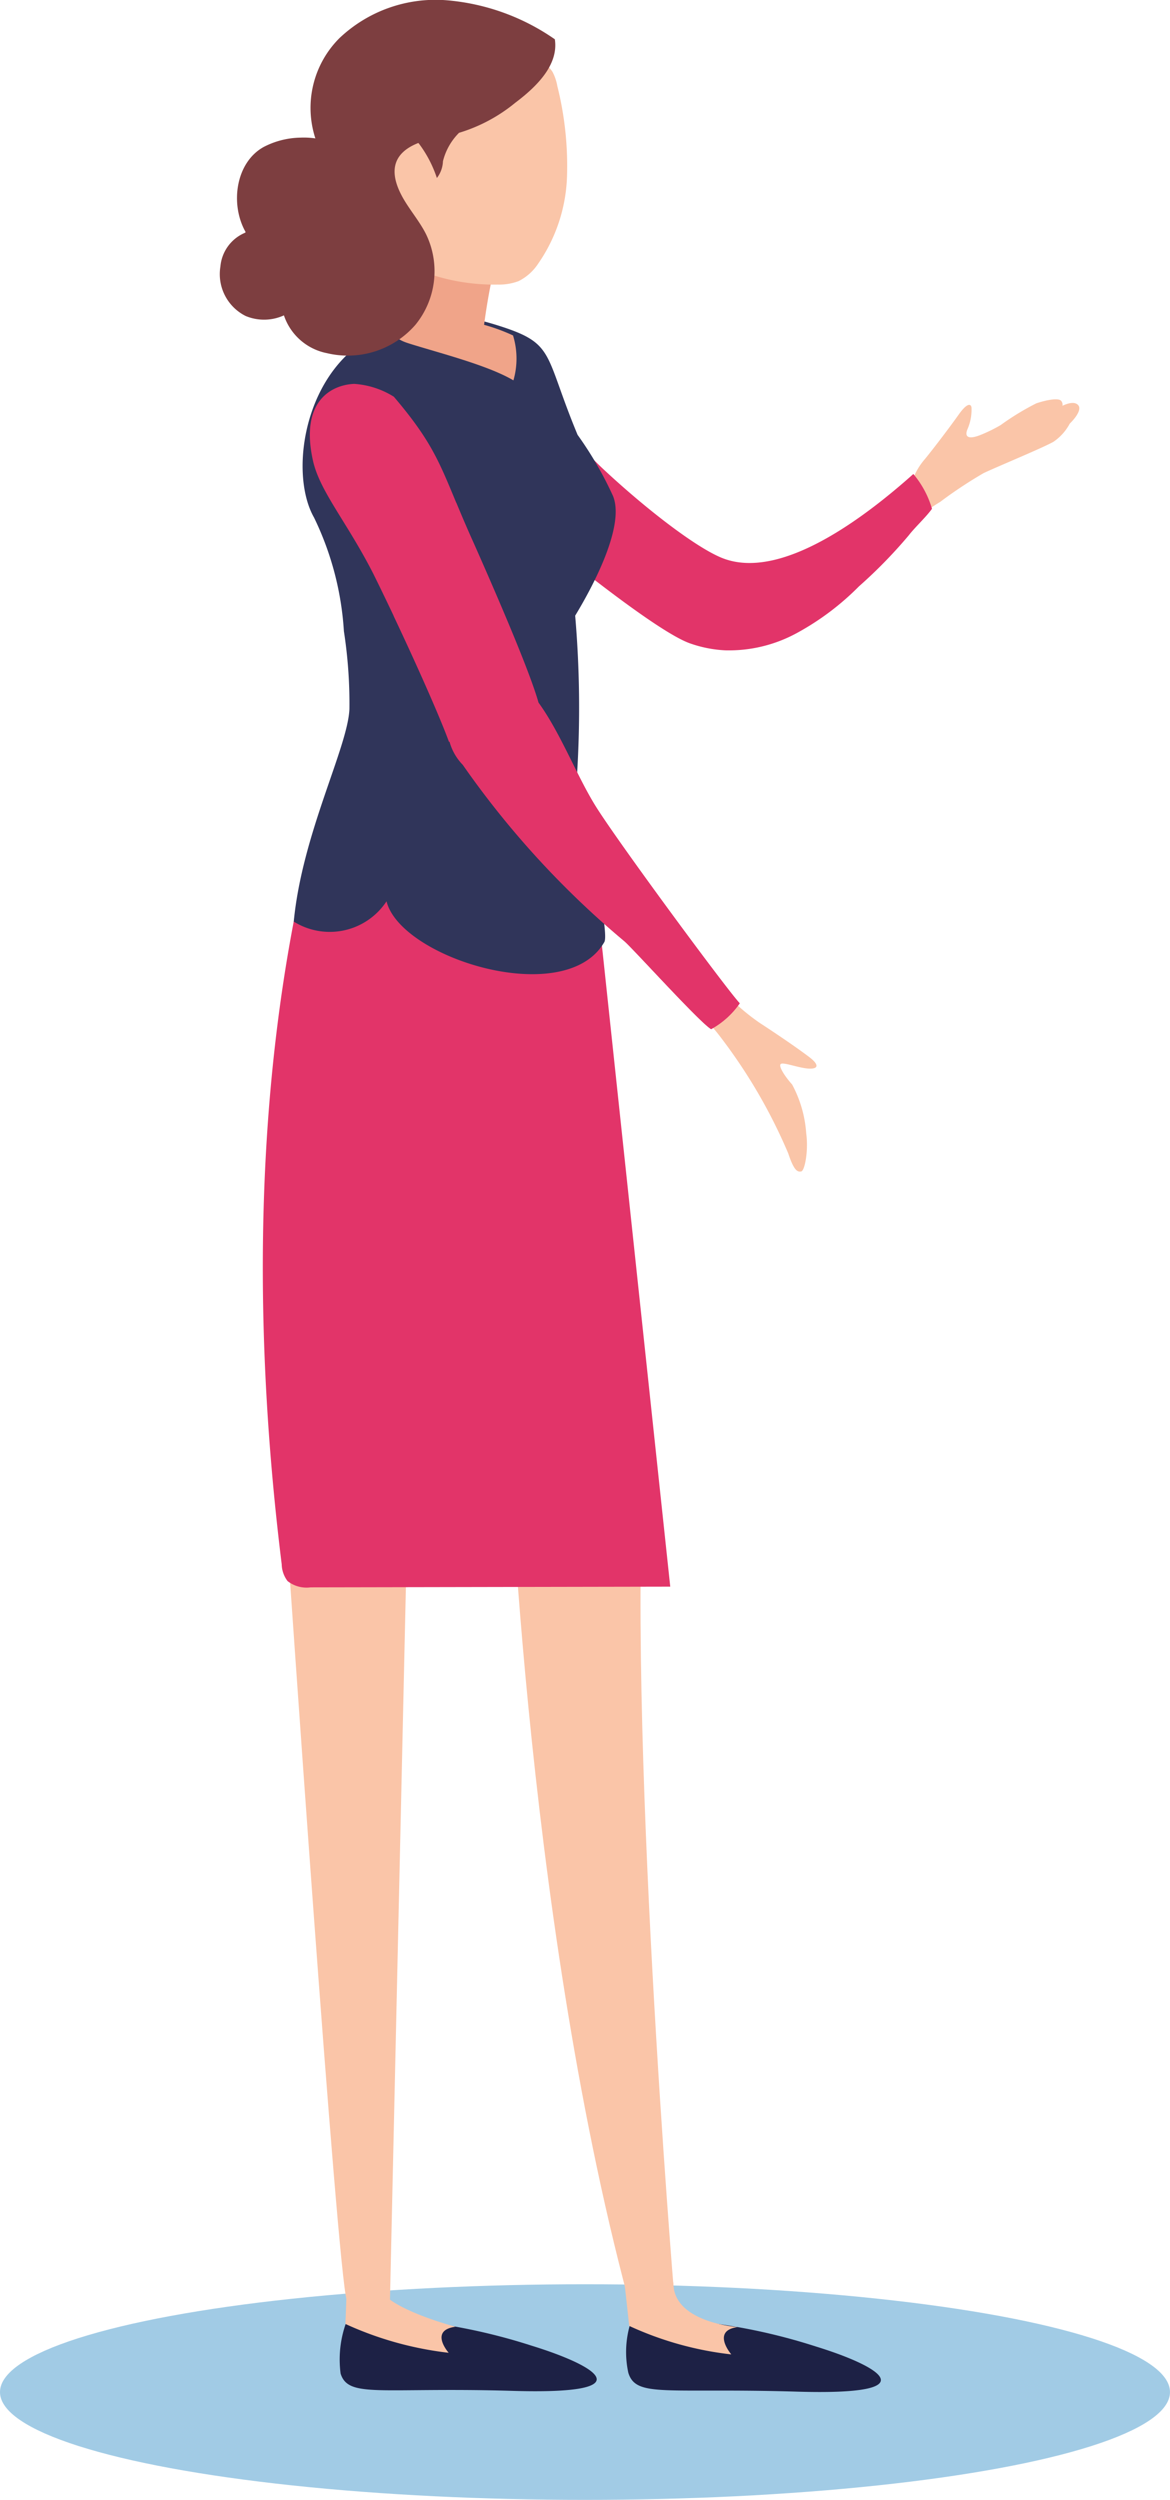
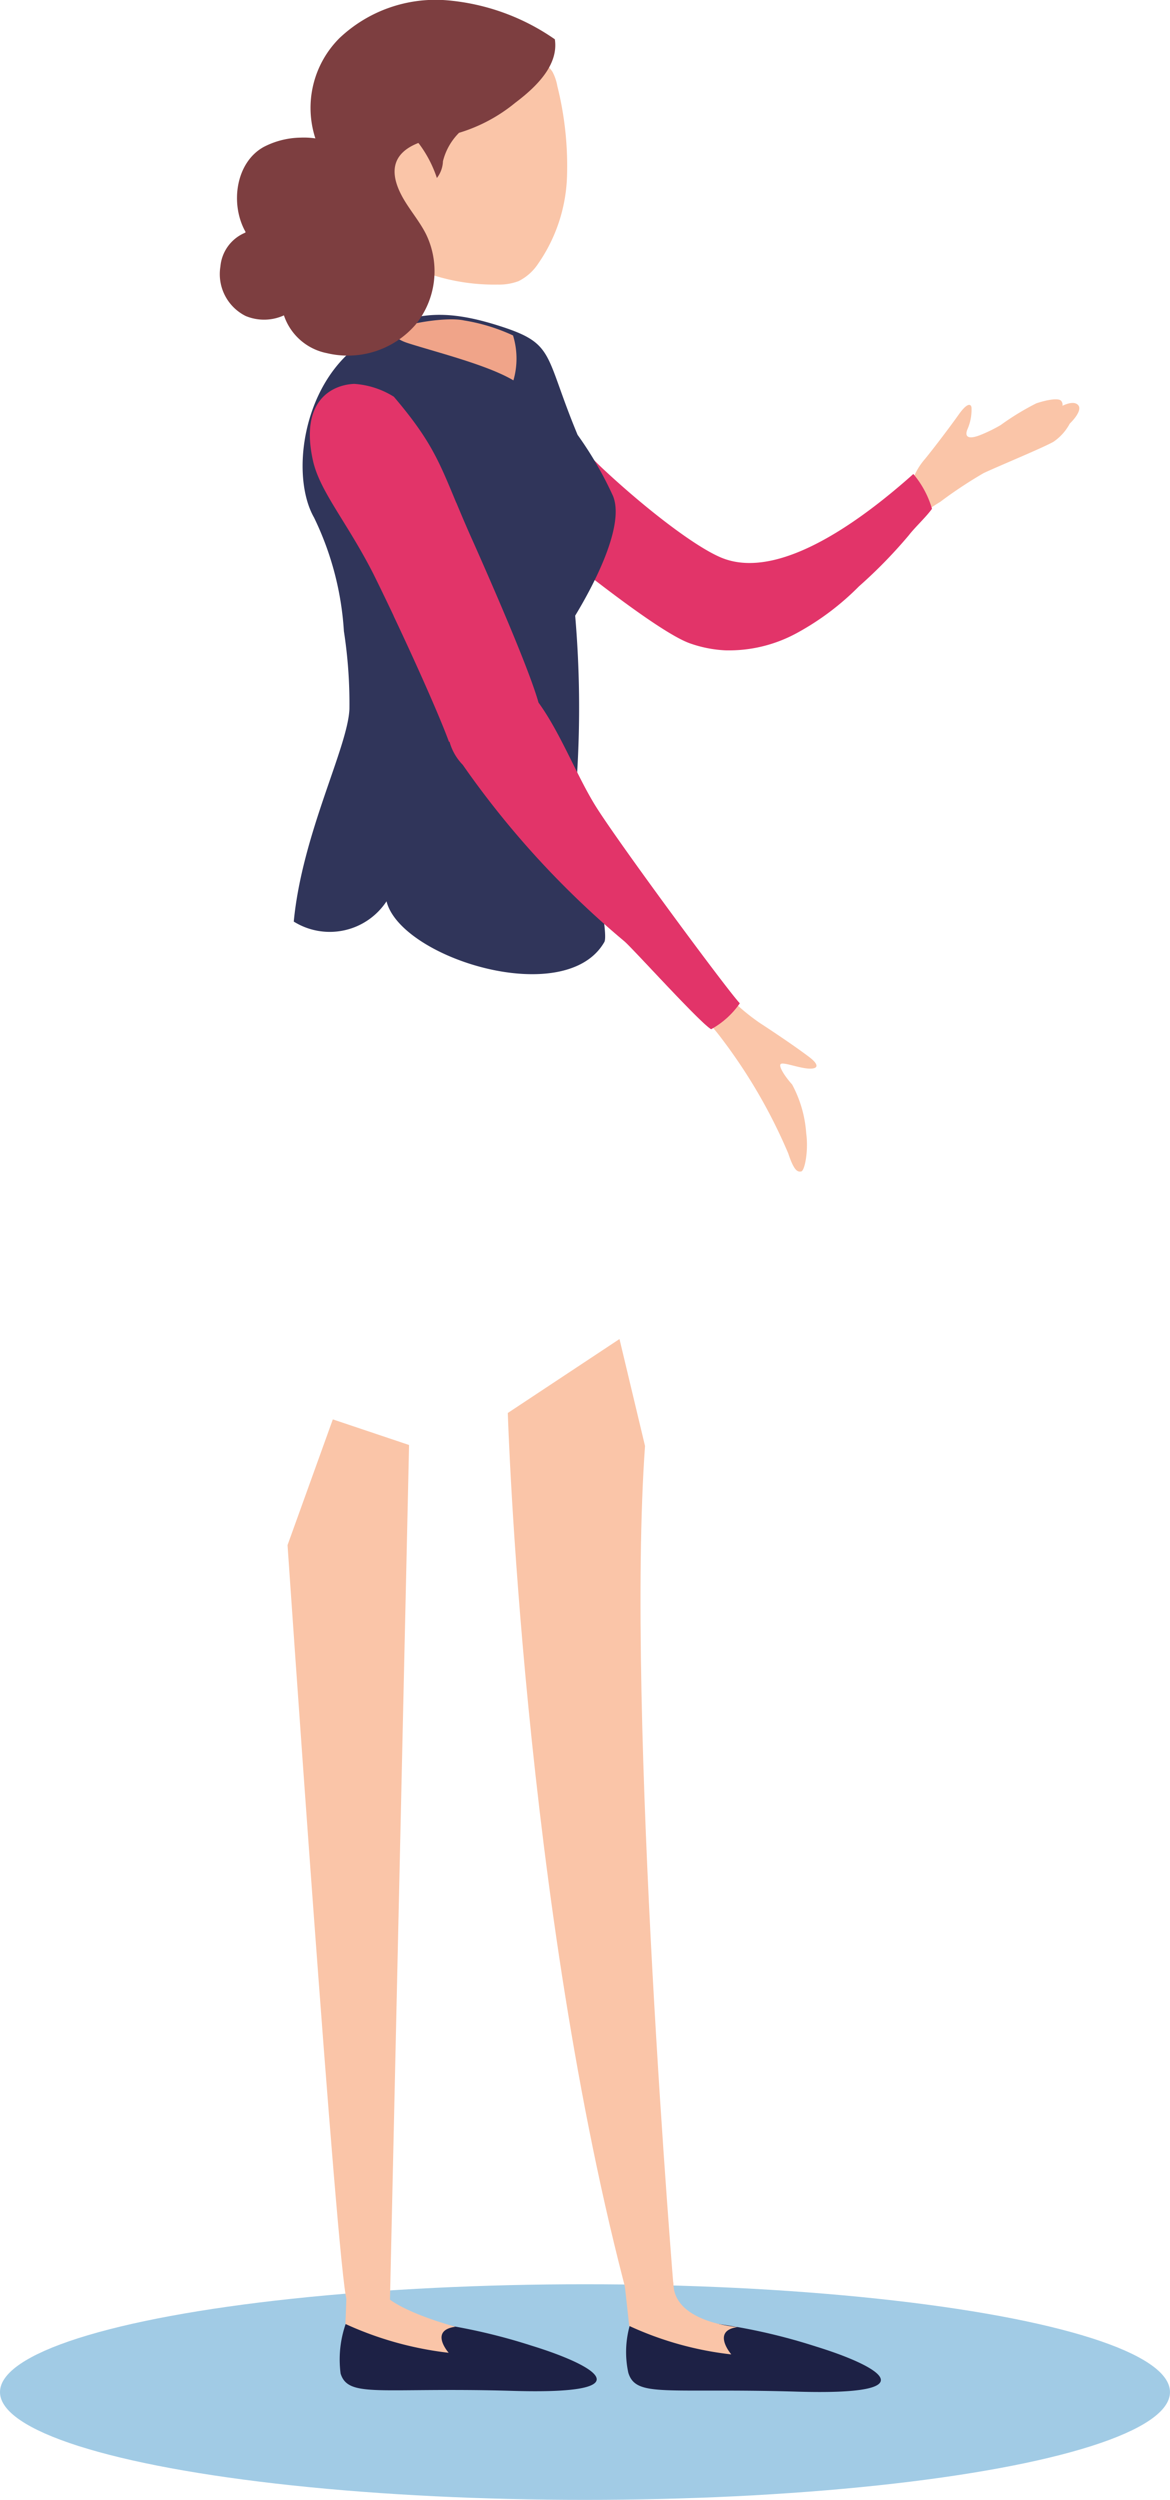
<svg xmlns="http://www.w3.org/2000/svg" width="72.811" height="155.487" viewBox="0 0 72.811 155.487">
  <g transform="translate(13561.67 14839.474)">
    <g transform="translate(-13561.67 -14697.398)" style="isolation:isolate">
      <ellipse cx="36.405" cy="6.706" rx="36.405" ry="6.706" transform="translate(0 0)" fill="#a1cbe5" style="mix-blend-mode:multiply;isolation:isolate" />
    </g>
    <g transform="translate(-13548 -14839.475)">
      <path d="M411.2,622.971c-.258-.4-1.008,0-1.008,0a.366.366,0,0,0-.082-.309c-.171-.2-.938-.049-1.547.156a16.221,16.221,0,0,0-2.216,1.351,9.4,9.4,0,0,1-1.3.633c-.844.321-.937,0-.75-.412a3.035,3.035,0,0,0,.234-1.327c-.047-.229-.281-.275-.8.458s-1.534,2.073-2.086,2.747a4.228,4.228,0,0,0-.82,1.419l-1.265,1.007,1.359,1.419a15.066,15.066,0,0,1,1.656-1.16,27.434,27.434,0,0,1,2.718-1.8c1.078-.5,3.578-1.525,4.328-1.937a3.146,3.146,0,0,0,1.024-1.135C411.12,623.613,411.338,623.187,411.2,622.971Z" transform="translate(-357.743 -597.73)" fill="#fac5a8" />
      <path d="M358.207,619.033c3.107-1.4,9.486,5.478,10.816,6.724,2.711,2.537,5.861,4.956,7.476,5.589,3.67,1.439,8.92-2.6,11.873-5.234a5.939,5.939,0,0,1,1.161,2.163c-.359.506-1.068,1.159-1.446,1.652a30.124,30.124,0,0,1-3.1,3.174,16.586,16.586,0,0,1-3.835,2.887,8.826,8.826,0,0,1-4.488,1.092,7.74,7.74,0,0,1-2.182-.43c-2.76-.966-12.561-9.284-13.614-10.228C357.138,623.078,356.178,619.945,358.207,619.033Z" transform="translate(-345.203 -596.629)" fill="#e23469" />
      <g transform="translate(4.224 83.286)">
        <g transform="translate(21.075 61.164)">
          <path d="M387.9,793.911a36.405,36.405,0,0,0-6.844-1.5,4.368,4.368,0,0,1-4.671,0,6.09,6.09,0,0,0-.148,3.14c.488,1.558,2.3.927,10.513,1.171S391.962,795.161,387.9,793.911Z" transform="translate(-376.104 -792.415)" fill="#1d2145" />
        </g>
        <g transform="translate(3.232 61.115)">
          <path d="M362.72,793.842a36.472,36.472,0,0,0-6.844-1.5,4.366,4.366,0,0,1-4.67,0,6.725,6.725,0,0,0-.369,3.237c.488,1.558,2.516.832,10.733,1.075S366.778,795.092,362.72,793.842Z" transform="translate(-350.766 -792.346)" fill="#1d2145" />
        </g>
        <path d="M351.379,789l-.086,2.28a21.184,21.184,0,0,0,6.425,1.793s-1.241-1.4.426-1.62c0,0-4.6-1.2-4.819-2.615S351.379,789,351.379,789Z" transform="translate(-347.69 -730.019)" fill="#fac5a8" />
        <path d="M375.927,788.511l.312,2.839a20.625,20.625,0,0,0,6.353,1.773s-1.27-1.481.4-1.7c0,0-3.9-.268-4-2.632C378.932,787.364,375.927,788.511,375.927,788.511Z" transform="translate(-354.976 -729.968)" fill="#fac5a8" />
        <path d="M346.177,720.48s3.091,45.226,3.684,46.964c.79.868,2.692-.042,2.692-.042l1.187-53.149-4.745-1.593Z" transform="translate(-346.177 -707.662)" fill="#fac5a8" />
        <path d="M376,765.039s-3.014-36.17-1.817-52.823l-1.589-6.653-6.951,4.6s.938,30.572,7.492,55.113C373.14,765.279,375.016,766.036,376,765.039Z" transform="translate(-351.936 -705.563)" fill="#fac5a8" />
      </g>
-       <path d="M345.168,704.219a1.785,1.785,0,0,0,.365,1.043,1.917,1.917,0,0,0,1.43.39l22.385-.044q-2.206-20.682-4.411-41.364a17.764,17.764,0,0,0-.927-4.67c-1.8-4.572-7.693-7.139-12.427-5.371-3.86,1.44-4.76,5.509-5.48,9.086C343.423,676.594,343.508,690.8,345.168,704.219Z" transform="translate(-341.307 -606.92)" fill="#e23469" />
      <path d="M364.355,643.691a66.807,66.807,0,0,0-.116-9.875c.856-1.406,3.166-5.493,2.35-7.453a22.7,22.7,0,0,0-2.2-3.794c-2.07-4.976-1.393-5.639-4.69-6.718-3.649-1.194-5.982-1.052-8.948,1.141-3.537,2.616-4.207,8.189-2.762,10.724a18.805,18.805,0,0,1,1.857,7.066,29.392,29.392,0,0,1,.344,4.842c-.1,2.394-2.943,7.76-3.464,13.22a4.233,4.233,0,0,0,5.773-1.261c.885,3.549,11.145,6.734,13.554,2.534C366.465,653.4,364.281,644.514,364.355,643.691Z" transform="translate(-342.115 -595.522)" fill="#30355a" />
      <g transform="translate(0 0.001)">
-         <path d="M357.238,613.565c-.071.628,4.187.553,4.216.375a38.131,38.131,0,0,1,1.484-7.214c-1.139-.27-3.982-.967-6.037-.463C356.585,606.341,357.333,612.733,357.238,613.565Z" transform="translate(-345.102 -592.855)" fill="#f0a489" />
        <path d="M361.292,606.275a3.405,3.405,0,0,0,1.292-.214,3.126,3.126,0,0,0,1.213-1.076,10.071,10.071,0,0,0,1.8-5.373,20.459,20.459,0,0,0-.6-5.682,2.962,2.962,0,0,0-.3-.884,2.36,2.36,0,0,0-.955-.833,7.558,7.558,0,0,0-5.408-.2,6.924,6.924,0,0,0-2.517,1.1,10.041,10.041,0,0,0-2.564,3.705,6.793,6.793,0,0,0-.22,1.978,15.707,15.707,0,0,0,.4,3.663,4.072,4.072,0,0,0,.672,1.569,6.849,6.849,0,0,0,3.089,1.641A12.608,12.608,0,0,0,361.292,606.275Z" transform="translate(-343.983 -588.575)" fill="#fac5a8" />
        <path d="M355.575,616.289c.057.389.509.575.892.7,1.8.574,4.932,1.351,6.547,2.311a4.89,4.89,0,0,0-.024-2.794,11.63,11.63,0,0,0-3.056-.935C358.7,615.3,355.52,615.915,355.575,616.289Z" transform="translate(-344.733 -595.641)" fill="#f0a489" />
        <path d="M361.038,589.743a13.774,13.774,0,0,0-6.759-2.43,8.7,8.7,0,0,0-6.644,2.356,6.13,6.13,0,0,0-1.5,6.238,4.954,4.954,0,0,0-.913-.048,5.148,5.148,0,0,0-2.3.579c-1.749.963-2.106,3.561-1.134,5.282,0,.016-.008.033-.012.049a2.513,2.513,0,0,0-1.551,2.109,2.911,2.911,0,0,0,1.571,3.075,2.979,2.979,0,0,0,2.382-.039,3.539,3.539,0,0,0,2.672,2.35,5.58,5.58,0,0,0,5.512-1.763,5.272,5.272,0,0,0,.664-5.628c-.4-.8-1-1.487-1.442-2.266-1.036-1.842-.42-2.871.952-3.413.008.006.019.008.027.015a7.44,7.44,0,0,1,1.134,2.161,1.8,1.8,0,0,0,.378-1.043,3.794,3.794,0,0,1,1-1.767,10.08,10.08,0,0,0,3.494-1.865C359.881,592.708,361.282,591.35,361.038,589.743Z" transform="translate(-340.179 -587.299)" fill="#7d3e40" />
      </g>
      <path d="M385.985,676.574s1.9,1.232,3.061,2.109c.573.432.64.739.029.727s-1.61-.416-1.787-.291.27.8.7,1.275a7.463,7.463,0,0,1,.877,3.026c.152,1.113-.092,2.347-.311,2.385s-.437-.008-.808-1.126a33.229,33.229,0,0,0-4.1-7.082,12.464,12.464,0,0,0-2.27-2.351L383.2,674A13.2,13.2,0,0,0,385.985,676.574Z" transform="translate(-352.364 -612.942)" fill="#fac5a8" />
      <path d="M357.669,644.889a3.322,3.322,0,0,1-.825-1.443l-.032.018c-.58-1.607-2.379-5.657-4.213-9.436h0l-.01-.022q-.247-.508-.494-1.007c-1.653-3.237-3.329-5.115-3.754-7.038-.814-3.685,1.145-4.7,2.563-4.765a5.313,5.313,0,0,1,2.473.8c2.954,3.465,2.96,4.663,4.958,9.085h0c1.744,3.928,3.535,8.15,4.039,9.939,1.363,1.878,2.349,4.48,3.525,6.391,1.345,2.186,8.246,11.528,9,12.311a5.252,5.252,0,0,1-1.78,1.607c-.718-.422-4.794-4.937-5.39-5.462A56.166,56.166,0,0,1,357.669,644.889Z" transform="translate(-342.537 -597.319)" fill="#e23469" />
      <path d="M368.094,650.521c-1.177-1.911-2.163-4.513-3.525-6.391-.5-1.789-2.294-6.011-4.039-9.939h0c-.439-.972-.782-1.789-1.082-2.508-.127.273-.269.544-.418.813a18.363,18.363,0,0,1-.652,1.991,11.507,11.507,0,0,1-2.813,4.26c1.546,3.264,2.943,6.444,3.441,7.823l.032-.018a3.32,3.32,0,0,0,.825,1.443,56.165,56.165,0,0,0,10.064,10.982c.6.525,4.673,5.039,5.39,5.462a5.255,5.255,0,0,0,1.78-1.607C376.34,662.05,369.439,652.707,368.094,650.521Z" transform="translate(-344.73 -600.426)" fill="#e23469" />
    </g>
  </g>
</svg>